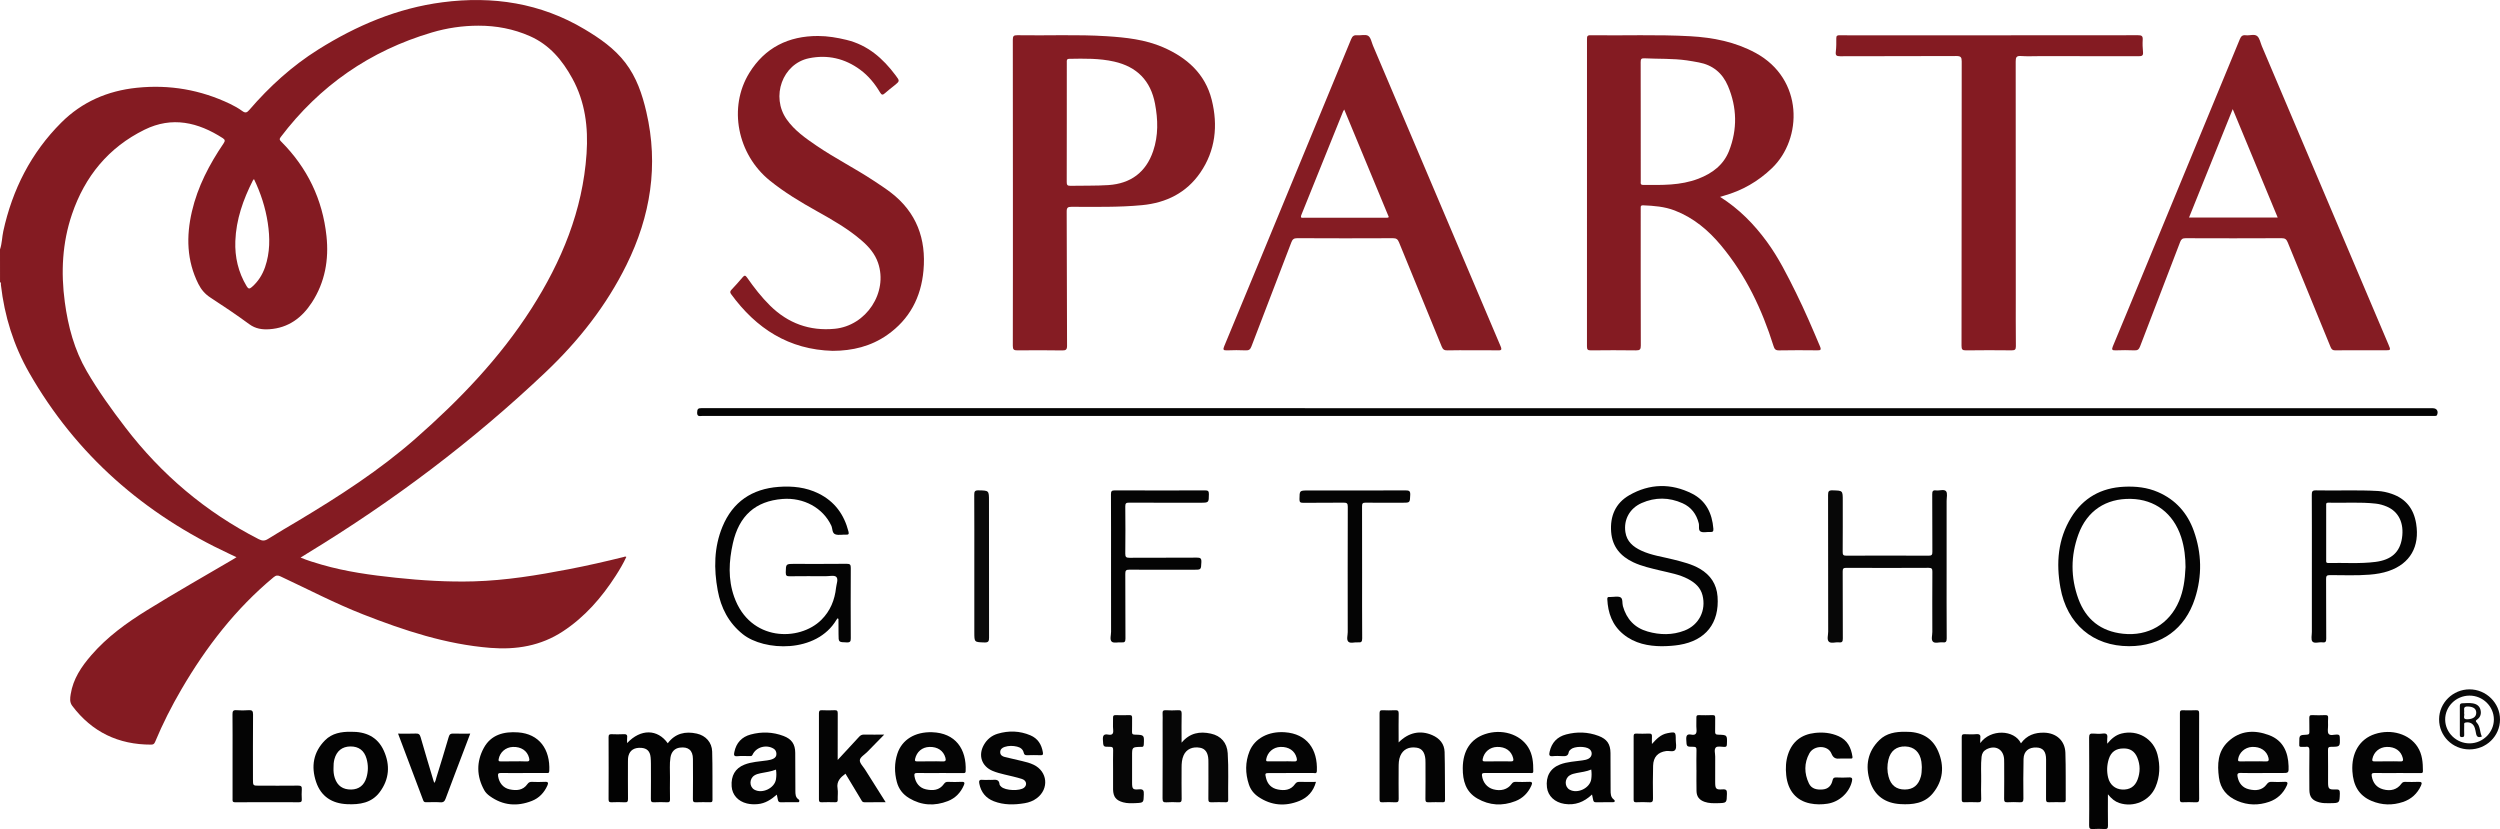
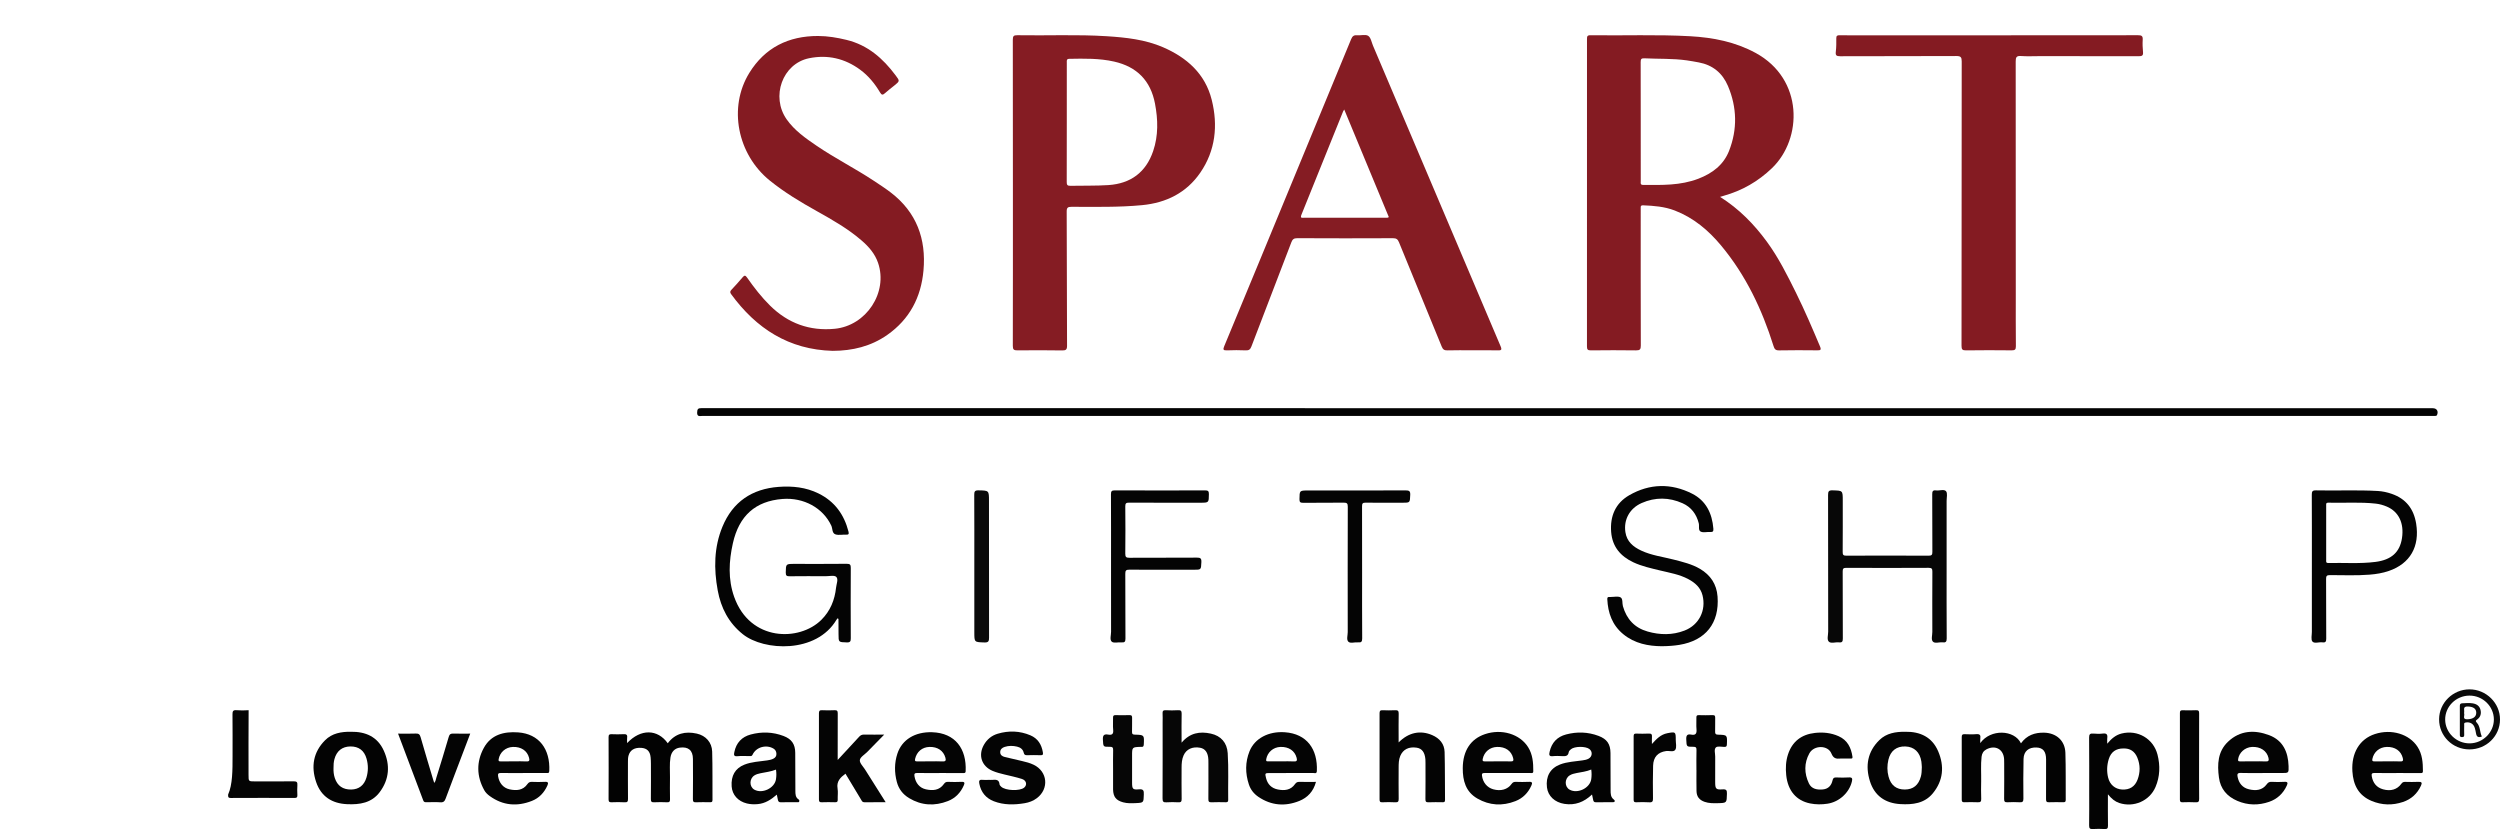
<svg xmlns="http://www.w3.org/2000/svg" version="1.1" id="Layer_1" x="0px" y="0px" width="267.318px" height="88.647px" viewBox="987.412 327.438 267.318 88.647" xml:space="preserve">
  <g>
    <g>
-       <path fill="#841B22" d="M987.412,354.104c0.22-0.631,0.211-1.302,0.353-1.948c0.976-4.455,2.965-8.381,6.202-11.612    c2.217-2.214,4.949-3.396,8.069-3.72c3.496-0.363,6.819,0.212,9.983,1.725c0.455,0.217,0.901,0.471,1.307,0.767    c0.335,0.245,0.503,0.156,0.745-0.125c2.151-2.498,4.569-4.698,7.367-6.455c4.092-2.568,8.466-4.428,13.29-5.055    c5.369-0.698,10.489,0.077,15.191,2.884c1.62,0.967,3.18,2.039,4.358,3.577c1.199,1.566,1.806,3.37,2.244,5.252    c1.332,5.714,0.453,11.145-2.114,16.353c-2.153,4.369-5.129,8.141-8.639,11.471c-7.774,7.375-16.296,13.787-25.447,19.361    c-0.239,0.146-0.476,0.297-0.77,0.48c0.772,0.318,1.508,0.541,2.245,0.754c2.599,0.753,5.268,1.119,7.949,1.401    c2.771,0.293,5.553,0.466,8.341,0.387c3.419-0.098,6.783-0.65,10.134-1.296c1.973-0.379,3.931-0.826,5.88-1.31    c0.082-0.02,0.162-0.086,0.284-0.008c-0.321,0.697-0.714,1.357-1.129,2.004c-1.505,2.341-3.298,4.406-5.646,5.951    c-2.373,1.563-4.995,1.991-7.772,1.77c-4.745-0.379-9.198-1.856-13.59-3.575c-3.024-1.185-5.9-2.691-8.837-4.065    c-0.296-0.14-0.485-0.129-0.744,0.087c-4.051,3.364-7.213,7.459-9.853,11.982c-1.059,1.814-2.009,3.684-2.816,5.624    c-0.089,0.215-0.195,0.293-0.422,0.293c-3.496,0.005-6.323-1.34-8.438-4.146c-0.296-0.393-0.234-0.82-0.167-1.242    c0.257-1.639,1.147-2.952,2.201-4.169c1.706-1.971,3.791-3.475,5.992-4.835c3.001-1.855,6.067-3.602,9.111-5.385    c0.125-0.072,0.246-0.151,0.426-0.265c-0.279-0.13-0.502-0.235-0.726-0.34c-9.144-4.259-16.423-10.596-21.449-19.392    c-1.654-2.895-2.637-6.047-3.016-9.373c-0.012-0.109,0.043-0.246-0.096-0.319C987.412,356.429,987.412,355.266,987.412,354.104z     M1038.559,330.185c-1.694,0.001-3.356,0.247-4.977,0.727c-6.614,1.958-11.998,5.695-16.163,11.193    c-0.164,0.217-0.098,0.315,0.059,0.471c2.796,2.801,4.426,6.177,4.844,10.105c0.269,2.522-0.156,4.937-1.563,7.102    c-1.068,1.644-2.522,2.725-4.547,2.859c-0.766,0.051-1.477-0.049-2.147-0.541c-1.355-0.996-2.754-1.934-4.164-2.852    c-0.575-0.375-0.978-0.853-1.276-1.448c-1.252-2.493-1.308-5.096-0.692-7.751c0.617-2.663,1.867-5.039,3.388-7.283    c0.174-0.257,0.167-0.394-0.09-0.559c-2.639-1.7-5.416-2.352-8.363-0.902c-3.858,1.898-6.383,4.996-7.759,9.038    c-1.042,3.062-1.195,6.213-0.767,9.399c0.35,2.6,1.016,5.103,2.351,7.396c1.224,2.103,2.64,4.069,4.118,5.998    c3.867,5.047,8.596,9.053,14.262,11.952c0.381,0.195,0.644,0.2,1.005-0.029c1.056-0.669,2.141-1.291,3.214-1.934    c4.399-2.635,8.696-5.404,12.566-8.805c4.689-4.119,8.983-8.579,12.36-13.858c3.245-5.074,5.502-10.509,5.913-16.599    c0.189-2.816-0.143-5.526-1.525-8.045c-1.071-1.951-2.44-3.592-4.531-4.516C1042.317,330.527,1040.474,330.179,1038.559,330.185z     M1014.568,346.583c-0.057,0.074-0.1,0.115-0.125,0.164c-1.029,2.038-1.783,4.16-1.868,6.467    c-0.063,1.719,0.315,3.335,1.208,4.826c0.187,0.313,0.314,0.303,0.563,0.087c0.669-0.584,1.125-1.304,1.411-2.136    c0.532-1.546,0.53-3.126,0.287-4.722C1015.797,349.639,1015.294,348.092,1014.568,346.583z" />
      <path fill="#841B22" d="M1171.334,348.492c2.041,1.283,3.634,2.923,4.999,4.783c1.254,1.71,2.197,3.606,3.135,5.5    c0.923,1.868,1.742,3.782,2.551,5.702c0.167,0.396,0.044,0.424-0.305,0.421c-1.355-0.014-2.712-0.023-4.066,0.006    c-0.381,0.008-0.493-0.133-0.598-0.467c-1.226-3.911-2.958-7.564-5.597-10.736c-1.358-1.634-2.949-2.979-4.969-3.756    c-1.09-0.419-2.227-0.505-3.374-0.552c-0.197-0.008-0.275,0.055-0.261,0.249c0.008,0.104,0.001,0.208,0.001,0.313    c0,4.812-0.005,9.624,0.01,14.436c0.002,0.412-0.106,0.518-0.515,0.512c-1.608-0.024-3.218-0.02-4.826-0.001    c-0.342,0.004-0.417-0.097-0.417-0.427c0.009-10.95,0.008-21.899,0.003-32.85c0-0.275,0.014-0.424,0.366-0.419    c3.56,0.053,7.121-0.092,10.679,0.107c2.445,0.137,4.813,0.602,6.991,1.788c5.137,2.796,5.018,9.172,1.746,12.315    c-1.485,1.428-3.199,2.408-5.172,2.96C1171.617,348.403,1171.52,348.435,1171.334,348.492z M1162.851,340.379    c0,0.611,0,1.221,0,1.833c0,1.534-0.001,3.069,0.002,4.603c0,0.178-0.075,0.396,0.255,0.397c1.994,0.011,3.979,0.076,5.903-0.663    c1.501-0.576,2.692-1.482,3.277-2.962c0.911-2.308,0.862-4.659-0.112-6.957c-0.588-1.386-1.632-2.243-3.127-2.52    c-0.425-0.078-0.849-0.156-1.276-0.217c-1.494-0.212-3.003-0.144-4.504-0.219c-0.351-0.017-0.427,0.068-0.425,0.402    C1162.857,336.178,1162.851,338.279,1162.851,340.379z" />
      <path fill="#851C23" d="M1095.719,348.008c0-5.438,0.004-10.875-0.009-16.313c-0.001-0.386,0.08-0.499,0.484-0.491    c3.187,0.056,6.376-0.096,9.561,0.107c2.054,0.132,4.111,0.353,6.018,1.179c2.541,1.101,4.507,2.831,5.205,5.622    c0.686,2.742,0.405,5.421-1.222,7.789c-1.475,2.146-3.628,3.225-6.222,3.473c-2.513,0.241-5.029,0.177-7.546,0.178    c-0.397,0-0.52,0.086-0.518,0.506c0.022,4.782,0.016,9.563,0.039,14.345c0.002,0.425-0.127,0.512-0.523,0.506    c-1.594-0.024-3.188-0.028-4.782-0.007c-0.395,0.005-0.495-0.097-0.494-0.493C1095.724,358.942,1095.719,353.475,1095.719,348.008    z M1101.481,340.514c0,2.129,0.005,4.259-0.007,6.388c-0.001,0.302,0.066,0.411,0.39,0.404c1.354-0.031,2.708,0.013,4.063-0.077    c2.389-0.159,4.018-1.367,4.789-3.636c0.566-1.667,0.52-3.368,0.197-5.072c-0.465-2.456-1.932-3.946-4.368-4.498    c-1.585-0.359-3.192-0.323-4.8-0.295c-0.311,0.005-0.263,0.208-0.263,0.398C1101.48,336.255,1101.481,338.385,1101.481,340.514z" />
      <path fill="#851C23" d="M1144.82,364.893c-0.88,0-1.759-0.019-2.637,0.009c-0.34,0.011-0.489-0.1-0.615-0.41    c-1.517-3.719-3.053-7.43-4.567-11.15c-0.134-0.33-0.294-0.435-0.648-0.433c-3.412,0.015-6.824,0.017-10.235-0.002    c-0.374-0.002-0.51,0.135-0.631,0.452c-1.416,3.71-2.85,7.414-4.264,11.125c-0.119,0.313-0.263,0.435-0.606,0.418    c-0.669-0.031-1.341-0.029-2.011-0.001c-0.405,0.017-0.438-0.092-0.291-0.444c1.295-3.103,2.575-6.211,3.86-9.317    c3.239-7.835,6.481-15.669,9.709-23.51c0.139-0.336,0.301-0.454,0.651-0.422c0.398,0.036,0.896-0.121,1.178,0.065    c0.282,0.186,0.357,0.691,0.515,1.06c4.543,10.708,9.083,21.418,13.636,32.123c0.175,0.412,0.065,0.455-0.317,0.445    C1146.638,364.878,1145.729,364.893,1144.82,364.893z M1131.146,339.148c-0.061,0.102-0.099,0.149-0.12,0.204    c-1.484,3.683-2.964,7.367-4.456,11.046c-0.171,0.423,0.115,0.319,0.313,0.319c2.89,0.002,5.779,0.002,8.669,0    c0.111,0,0.233,0.038,0.363-0.067C1134.336,346.841,1132.754,343.026,1131.146,339.148z" />
-       <path fill="#851C23" d="M1239.856,364.893c-0.908,0-1.817-0.014-2.727,0.008c-0.292,0.007-0.412-0.105-0.516-0.359    c-1.524-3.732-3.063-7.458-4.583-11.191c-0.131-0.32-0.278-0.445-0.644-0.443c-3.427,0.017-6.854,0.015-10.28,0.002    c-0.322-0.001-0.462,0.102-0.575,0.397c-1.423,3.724-2.863,7.44-4.283,11.165c-0.119,0.312-0.251,0.445-0.598,0.43    c-0.669-0.03-1.342-0.027-2.011-0.002c-0.384,0.014-0.457-0.069-0.302-0.438c1.024-2.441,2.03-4.891,3.042-7.337    c3.513-8.495,7.028-16.989,10.529-25.489c0.137-0.333,0.289-0.47,0.645-0.426c0.408,0.051,0.911-0.159,1.21,0.085    c0.275,0.226,0.346,0.706,0.502,1.075c4.516,10.64,9.029,21.281,13.545,31.921c0.255,0.604,0.257,0.603-0.407,0.603    C1241.555,364.893,1240.706,364.893,1239.856,364.893z M1226.151,339.103c-1.582,3.928-3.122,7.75-4.671,11.592    c3.189,0,6.31,0,9.478,0C1229.36,346.842,1227.778,343.026,1226.151,339.103z" />
      <path fill="#841B22" d="M1076.449,364.953c-4.68-0.125-8.173-2.377-10.866-6.072c-0.131-0.18-0.11-0.299,0.039-0.457    c0.408-0.434,0.81-0.875,1.192-1.331c0.196-0.233,0.298-0.236,0.48,0.025c0.743,1.063,1.537,2.088,2.463,3.001    c1.918,1.892,4.233,2.732,6.906,2.475c3.393-0.327,5.719-3.898,4.638-7.049c-0.335-0.978-0.987-1.724-1.75-2.384    c-1.461-1.266-3.131-2.216-4.809-3.153c-1.744-0.973-3.453-2.001-5.012-3.259c-3.477-2.806-4.47-7.826-2.198-11.512    c1.669-2.708,4.193-3.958,7.353-3.951c1.032,0.002,2.042,0.173,3.044,0.417c2.269,0.551,3.893,1.977,5.245,3.789    c0.456,0.611,0.466,0.604-0.133,1.09c-0.335,0.272-0.685,0.529-1.002,0.82c-0.234,0.214-0.353,0.212-0.525-0.079    c-0.559-0.942-1.244-1.783-2.135-2.437c-1.639-1.204-3.481-1.624-5.456-1.221c-2.844,0.581-4.111,4.104-2.389,6.545    c0.84,1.191,2.021,2.012,3.204,2.818c1.97,1.342,4.105,2.415,6.092,3.73c0.621,0.411,1.248,0.816,1.837,1.269    c2.75,2.109,3.794,4.962,3.49,8.336c-0.256,2.857-1.484,5.215-3.876,6.889C1080.535,364.474,1078.566,364.948,1076.449,364.953z" />
      <path fill="#841B22" d="M1200.146,331.214c5.29,0,10.579,0.003,15.869-0.009c0.365,0,0.536,0.056,0.511,0.468    c-0.028,0.444-0.009,0.895,0.032,1.338c0.034,0.366-0.103,0.439-0.445,0.438c-3.531-0.012-7.063-0.008-10.594-0.008    c-0.671,0-1.344,0.037-2.011-0.012c-0.491-0.036-0.564,0.147-0.563,0.589c0.013,8.314,0.009,16.628,0.009,24.942    c0,1.833-0.01,3.666,0.01,5.498c0.004,0.365-0.11,0.444-0.453,0.441c-1.624-0.017-3.248-0.022-4.872,0.003    c-0.399,0.006-0.488-0.102-0.487-0.493c0.012-10.132,0.006-20.264,0.02-30.396c0-0.453-0.096-0.585-0.57-0.583    c-4.142,0.021-8.284,0.005-12.427,0.022c-0.404,0.001-0.514-0.094-0.464-0.495c0.058-0.471,0.054-0.952,0.051-1.428    c-0.001-0.255,0.09-0.325,0.339-0.321c0.849,0.015,1.698,0.006,2.548,0.006C1191.147,331.214,1195.647,331.214,1200.146,331.214z" />
      <path fill="#030303" d="M1154.989,371.914c-30.829,0-61.659,0-92.488-0.001c-0.257,0-0.563,0.118-0.546-0.377    c0.013-0.375,0.107-0.457,0.473-0.457c61.704,0.009,123.408,0.009,185.112,0.009c0.426,0,0.625,0.311,0.463,0.711    c-0.043,0.107-0.122,0.113-0.211,0.114c-0.135,0.001-0.269,0-0.402,0C1216.59,371.914,1185.789,371.914,1154.989,371.914z" />
      <path fill="#040404" d="M1076.992,393.54c-0.059,0.069-0.104,0.109-0.133,0.158c-2.145,3.64-7.759,3.355-10.009,1.563    c-1.532-1.22-2.352-2.827-2.694-4.688c-0.424-2.303-0.406-4.606,0.503-6.809c1.101-2.667,3.163-4.055,6.016-4.266    c1.472-0.109,2.917,0.041,4.266,0.707c1.715,0.847,2.729,2.244,3.198,4.073c0.065,0.256,0.011,0.347-0.264,0.331    c-0.372-0.021-0.769,0.076-1.111-0.026c-0.401-0.12-0.313-0.618-0.462-0.938c-0.886-1.894-2.948-3.035-5.228-2.853    c-2.874,0.23-4.638,1.779-5.299,4.745c-0.426,1.91-0.529,3.837,0.142,5.727c1.698,4.788,6.974,4.779,9.315,2.46    c0.964-0.955,1.439-2.134,1.58-3.459c0.042-0.392,0.271-0.906,0.015-1.146c-0.21-0.196-0.733-0.066-1.118-0.068    c-1.281-0.003-2.562-0.011-3.843,0.006c-0.311,0.004-0.443-0.042-0.435-0.402c0.021-0.921,0-0.921,0.935-0.921    c1.862,0,3.724,0.011,5.585-0.01c0.365-0.004,0.435,0.109,0.433,0.447c-0.014,2.502-0.013,5.005,0,7.507    c0.001,0.328-0.05,0.465-0.426,0.452c-0.884-0.028-0.884-0.006-0.884-0.877c0-0.536-0.002-1.072-0.007-1.608    C1077.066,393.621,1077.035,393.598,1076.992,393.54z" />
-       <path fill="#040404" d="M1215.069,396.533c-3.852,0-6.648-2.362-7.344-6.264c-0.467-2.621-0.275-5.177,1.152-7.504    c1.284-2.093,3.207-3.167,5.658-3.282c1.247-0.059,2.47,0.069,3.628,0.573c1.882,0.817,3.14,2.233,3.823,4.142    c0.854,2.387,0.905,4.814,0.126,7.23C1221.058,394.703,1218.504,396.533,1215.069,396.533z M1221.104,388.078    c-0.003-0.948-0.103-2.101-0.469-3.217c-0.831-2.535-2.785-4.02-5.365-4.079c-2.678-0.063-4.707,1.275-5.628,3.82    c-0.822,2.274-0.826,4.594,0.003,6.866c0.806,2.206,2.397,3.476,4.771,3.734c2.686,0.293,4.961-1.023,6.005-3.514    C1220.875,390.603,1221.044,389.461,1221.104,388.078z" />
      <path fill="#040404" d="M1165.089,396.537c-1.395-0.013-2.873-0.271-4.113-1.294c-1.174-0.967-1.632-2.268-1.701-3.742    c-0.009-0.179,0.061-0.246,0.23-0.23c0.045,0.004,0.09,0,0.135,0c0.357,0.003,0.779-0.11,1.054,0.042    c0.264,0.147,0.159,0.62,0.251,0.944c0.396,1.384,1.253,2.314,2.645,2.709c1.322,0.376,2.651,0.396,3.947-0.105    c1.548-0.599,2.328-2.165,1.918-3.775c-0.211-0.832-0.798-1.339-1.514-1.723c-0.943-0.507-1.994-0.677-3.019-0.927    c-0.967-0.236-1.944-0.444-2.853-0.87c-1.381-0.647-2.257-1.669-2.381-3.243c-0.133-1.697,0.464-3.086,1.939-3.935    c2.176-1.25,4.468-1.299,6.707-0.17c1.494,0.753,2.155,2.11,2.283,3.75c0.021,0.271-0.048,0.376-0.335,0.354    c-0.341-0.026-0.734,0.095-1.013-0.039c-0.295-0.142-0.137-0.584-0.213-0.889c-0.248-0.986-0.807-1.731-1.732-2.146    c-1.444-0.646-2.924-0.663-4.373-0.024c-1.292,0.569-1.938,1.787-1.741,3.107c0.151,1.014,0.827,1.572,1.687,1.976    c1.104,0.519,2.311,0.665,3.475,0.965c0.965,0.249,1.938,0.477,2.81,0.988c1.13,0.665,1.784,1.642,1.882,2.961    c0.212,2.841-1.267,4.706-4.085,5.17C1166.403,396.485,1165.825,396.529,1165.089,396.537z" />
      <path fill="#070707" d="M1195.558,388.013c0,2.562-0.008,5.123,0.01,7.686c0.003,0.363-0.106,0.465-0.444,0.425    c-0.351-0.043-0.811,0.149-1.029-0.076c-0.217-0.224-0.063-0.68-0.064-1.032c-0.006-2.146-0.01-4.29,0.004-6.435    c0.002-0.317-0.052-0.429-0.404-0.427c-2.935,0.016-5.868,0.015-8.803,0.001c-0.323-0.001-0.384,0.098-0.382,0.399    c0.012,2.383,0,4.766,0.014,7.149c0.002,0.324-0.063,0.463-0.412,0.422c-0.366-0.045-0.844,0.148-1.078-0.071    c-0.24-0.225-0.074-0.705-0.075-1.073c-0.005-4.87,0.001-9.741-0.012-14.611c-0.001-0.377,0.064-0.514,0.481-0.501    c1.088,0.032,1.089,0.009,1.089,1.09c0,1.832,0.007,3.664-0.008,5.496c-0.002,0.302,0.06,0.402,0.384,0.4    c2.935-0.014,5.869-0.015,8.803,0.002c0.357,0.002,0.405-0.119,0.403-0.432c-0.014-2.041,0-4.081-0.015-6.122    c-0.002-0.318,0.054-0.476,0.41-0.427c0.363,0.049,0.853-0.159,1.066,0.085c0.18,0.207,0.062,0.681,0.062,1.036    C1195.56,383.336,1195.558,385.674,1195.558,388.013z" />
      <path fill="#040404" d="M1234.613,388.035c0-2.563,0.008-5.124-0.008-7.687c-0.002-0.354,0.06-0.485,0.45-0.477    c2.203,0.051,4.408-0.06,6.61,0.067c0.508,0.029,1.002,0.138,1.482,0.304c1.526,0.528,2.363,1.603,2.619,3.195    c0.393,2.441-0.64,4.266-2.925,5.052c-0.665,0.229-1.355,0.34-2.055,0.396c-1.413,0.114-2.829,0.048-4.243,0.048    c-0.347,0-0.411,0.103-0.408,0.426c0.015,2.114,0,4.23,0.015,6.346c0.002,0.323-0.062,0.466-0.41,0.418    c-0.363-0.05-0.852,0.158-1.064-0.084c-0.181-0.205-0.062-0.679-0.063-1.034C1234.612,392.682,1234.613,390.358,1234.613,388.035z     M1236.144,384.414c0,0.968,0,1.937,0,2.905c0,0.159-0.042,0.325,0.228,0.319c1.682-0.038,3.369,0.097,5.045-0.117    c1.712-0.22,2.606-1.046,2.833-2.545c0.242-1.603-0.354-2.835-1.63-3.373c-0.372-0.157-0.76-0.268-1.159-0.313    c-1.693-0.192-3.394-0.056-5.09-0.102c-0.271-0.007-0.227,0.162-0.227,0.32C1236.144,382.477,1236.144,383.445,1236.144,384.414z" />
      <path fill="#030303" d="M1199.157,406.895c1.095-1.539,3.648-1.439,4.35,0.025c0.619-0.861,1.477-1.167,2.488-1.139    c1.298,0.036,2.219,0.852,2.263,2.15c0.056,1.68,0.022,3.363,0.036,5.044c0.001,0.209-0.09,0.246-0.27,0.243    c-0.506-0.008-1.013-0.017-1.518,0.003c-0.265,0.011-0.319-0.086-0.317-0.331c0.011-1.415,0.006-2.829,0.004-4.244    c-0.001-0.854-0.321-1.251-1.025-1.28c-0.833-0.035-1.363,0.396-1.385,1.221c-0.035,1.414-0.027,2.829-0.015,4.243    c0.003,0.315-0.085,0.411-0.396,0.393c-0.43-0.026-0.864-0.023-1.295-0.001c-0.289,0.017-0.375-0.068-0.371-0.366    c0.018-1.25,0.008-2.501,0.007-3.752c0-0.164,0.003-0.328-0.008-0.491c-0.066-1.066-0.943-1.548-1.896-1.046    c-0.317,0.167-0.475,0.437-0.514,0.786c-0.098,0.876-0.028,1.755-0.044,2.632c-0.011,0.626-0.021,1.252,0.006,1.876    c0.013,0.309-0.098,0.374-0.379,0.361c-0.475-0.021-0.952-0.016-1.429-0.002c-0.218,0.006-0.275-0.072-0.275-0.282    c0.007-2.234,0.008-4.468-0.001-6.701c-0.001-0.247,0.089-0.3,0.311-0.293c0.416,0.015,0.836,0.031,1.25-0.004    c0.364-0.03,0.476,0.104,0.427,0.442C1199.143,406.512,1199.157,406.645,1199.157,406.895z" />
      <path fill="#020202" d="M1054.468,406.895c1.452-1.546,3.256-1.512,4.346,0.019c0.796-1.062,1.876-1.307,3.104-1.034    c0.961,0.214,1.616,0.938,1.645,1.923c0.051,1.726,0.021,3.455,0.034,5.183c0.001,0.219-0.104,0.235-0.273,0.233    c-0.492-0.006-0.984-0.019-1.475,0.004c-0.274,0.014-0.35-0.063-0.347-0.343c0.015-1.43,0.014-2.86,0.004-4.29    c-0.006-0.923-0.492-1.331-1.403-1.21c-0.542,0.073-0.901,0.44-0.999,1.045c-0.114,0.711-0.042,1.428-0.052,2.143    c-0.011,0.773-0.011,1.549,0.003,2.323c0.004,0.239-0.042,0.346-0.312,0.332c-0.461-0.022-0.924-0.022-1.385,0    c-0.277,0.014-0.353-0.071-0.35-0.349c0.015-1.251,0.008-2.502,0.005-3.754c0-0.237-0.01-0.477-0.033-0.713    c-0.061-0.635-0.382-0.956-0.987-1.002c-0.743-0.055-1.222,0.244-1.379,0.847c-0.058,0.221-0.057,0.441-0.057,0.665    c-0.001,1.311-0.008,2.621,0.005,3.933c0.003,0.276-0.047,0.395-0.357,0.375c-0.46-0.029-0.924-0.02-1.385-0.003    c-0.238,0.008-0.335-0.042-0.334-0.312c0.011-2.22,0.011-4.439,0-6.659c-0.001-0.277,0.106-0.314,0.338-0.306    c0.417,0.016,0.835,0.023,1.251-0.002c0.303-0.02,0.444,0.056,0.395,0.383C1054.449,406.482,1054.468,406.645,1054.468,406.895z" />
      <path fill="#040404" d="M1106.212,387.979c0-2.562,0.006-5.123-0.008-7.685c-0.001-0.332,0.077-0.423,0.417-0.422    c3.217,0.014,6.434,0.013,9.65,0.002c0.307-0.001,0.407,0.073,0.404,0.394c-0.01,0.924,0.004,0.924-0.93,0.924    c-2.532,0-5.063,0.007-7.595-0.008c-0.334-0.003-0.417,0.079-0.414,0.413c0.019,1.683,0.02,3.366,0,5.049    c-0.004,0.36,0.107,0.435,0.446,0.433c2.398-0.014,4.795,0.001,7.193-0.016c0.374-0.003,0.517,0.059,0.497,0.476    c-0.039,0.819-0.01,0.82-0.815,0.82c-2.293,0-4.587,0.009-6.88-0.008c-0.351-0.003-0.443,0.087-0.44,0.439    c0.016,2.308,0,4.616,0.017,6.925c0.002,0.345-0.096,0.441-0.424,0.41c-0.353-0.034-0.823,0.109-1.034-0.069    c-0.249-0.212-0.078-0.697-0.08-1.063C1106.208,392.656,1106.212,390.317,1106.212,387.979z" />
      <path fill="#030303" d="M1212.805,412.37c0,1.205-0.01,2.273,0.007,3.342c0.005,0.29-0.071,0.39-0.368,0.372    c-0.416-0.025-0.835-0.025-1.251,0c-0.306,0.019-0.402-0.072-0.397-0.389c0.019-1.147,0.008-2.294,0.008-3.441    c0-1.981,0.009-3.962-0.009-5.943c-0.004-0.357,0.1-0.465,0.446-0.435c0.34,0.03,0.688,0.041,1.025-0.002    c0.422-0.053,0.52,0.125,0.469,0.495c-0.021,0.154-0.003,0.313-0.003,0.592c0.466-0.567,0.928-0.939,1.54-1.092    c1.715-0.427,3.397,0.545,3.836,2.261c0.298,1.167,0.264,2.34-0.213,3.459c-0.636,1.491-2.333,2.222-3.875,1.71    C1213.553,413.143,1213.193,412.845,1212.805,412.37z M1214.458,407.468c-0.799,0-1.323,0.374-1.562,1.138    c-0.202,0.653-0.228,1.319-0.067,1.983c0.182,0.751,0.747,1.225,1.481,1.27c0.809,0.049,1.382-0.303,1.667-1.063    c0.292-0.782,0.295-1.569-0.028-2.35C1215.674,407.78,1215.184,407.446,1214.458,407.468z" />
      <path fill="#060606" d="M1113.756,406.849c0.887-1.056,1.955-1.226,3.128-0.968c1.088,0.238,1.729,0.978,1.803,2.087    c0.11,1.666,0.024,3.336,0.053,5.004c0.003,0.204-0.081,0.25-0.263,0.248c-0.507-0.008-1.014-0.021-1.52,0.004    c-0.292,0.014-0.341-0.099-0.338-0.36c0.013-1.267,0.006-2.532,0.005-3.799c0-0.134,0.001-0.269-0.005-0.402    c-0.034-0.743-0.332-1.171-0.885-1.272c-0.81-0.147-1.462,0.15-1.76,0.807c-0.189,0.417-0.217,0.863-0.218,1.312    c-0.002,1.117-0.012,2.234,0.007,3.352c0.005,0.298-0.082,0.381-0.371,0.363c-0.416-0.023-0.835-0.028-1.25,0.002    c-0.333,0.023-0.424-0.075-0.422-0.415c0.015-2.727,0.008-5.452,0.008-8.179c0-0.298,0.015-0.597-0.004-0.894    c-0.016-0.263,0.053-0.376,0.343-0.359c0.431,0.025,0.865,0.026,1.295,0c0.307-0.019,0.409,0.065,0.401,0.388    c-0.023,0.894-0.008,1.787-0.008,2.681C1113.756,406.546,1113.756,406.645,1113.756,406.849z" />
      <path fill="#040404" d="M1136.964,406.824c1.063-1.073,2.318-1.332,3.591-0.782c0.786,0.34,1.301,0.934,1.325,1.804    c0.046,1.712,0.027,3.426,0.045,5.14c0.002,0.218-0.102,0.236-0.272,0.233c-0.491-0.006-0.983-0.018-1.475,0.005    c-0.271,0.012-0.353-0.061-0.349-0.343c0.017-1.281,0.008-2.563,0.007-3.844c0-0.135,0.003-0.27-0.009-0.402    c-0.063-0.753-0.366-1.159-0.924-1.248c-0.845-0.134-1.466,0.18-1.762,0.876c-0.174,0.411-0.174,0.843-0.176,1.273    c-0.006,1.103-0.011,2.206,0.004,3.308c0.003,0.281-0.054,0.4-0.365,0.381c-0.46-0.028-0.924-0.021-1.385-0.002    c-0.243,0.01-0.295-0.077-0.295-0.306c0.007-3.069,0.008-6.139,0-9.208c-0.001-0.252,0.069-0.339,0.325-0.328    c0.446,0.019,0.895,0.022,1.34-0.001c0.292-0.016,0.388,0.07,0.381,0.37c-0.02,0.849-0.007,1.698-0.007,2.548    C1136.964,406.442,1136.964,406.585,1136.964,406.824z" />
      <path fill="#040404" d="M1076.984,408.698c0.819-0.884,1.563-1.677,2.292-2.48c0.154-0.171,0.312-0.239,0.54-0.235    c0.693,0.014,1.386,0.005,2.142,0.005c-0.642,0.655-1.229,1.255-1.816,1.854c-0.281,0.286-0.75,0.55-0.789,0.865    c-0.039,0.314,0.35,0.686,0.562,1.023c0.717,1.143,1.439,2.282,2.199,3.486c-0.808,0-1.545-0.007-2.283,0.004    c-0.218,0.004-0.268-0.151-0.35-0.287c-0.552-0.915-1.102-1.831-1.666-2.768c-0.546,0.409-0.97,0.821-0.844,1.575    c0.066,0.391,0,0.803,0.016,1.204c0.009,0.221-0.072,0.281-0.282,0.275c-0.476-0.012-0.954-0.016-1.429,0.002    c-0.243,0.009-0.297-0.083-0.297-0.309c0.006-3.068,0.006-6.136,0-9.203c0-0.248,0.066-0.342,0.326-0.33    c0.446,0.02,0.894,0.022,1.34-0.001c0.286-0.016,0.347,0.091,0.345,0.356c-0.012,1.475-0.006,2.949-0.006,4.424    C1076.984,408.303,1076.984,408.447,1076.984,408.698z" />
      <path fill="#040404" d="M1133.058,388.681c0,2.338-0.009,4.676,0.009,7.014c0.003,0.361-0.103,0.468-0.444,0.429    c-0.352-0.04-0.811,0.144-1.033-0.069c-0.227-0.216-0.069-0.676-0.069-1.027c-0.006-4.468-0.008-8.935,0.005-13.402    c0-0.346-0.08-0.447-0.437-0.441c-1.444,0.021-2.889,0-4.333,0.017c-0.31,0.003-0.401-0.075-0.396-0.392    c0.013-0.927-0.002-0.927,0.935-0.927c3.47,0,6.939,0.006,10.409-0.009c0.375-0.001,0.518,0.062,0.5,0.478    c-0.037,0.841-0.01,0.842-0.833,0.842c-1.311,0-2.621,0.012-3.931-0.008c-0.317-0.005-0.391,0.084-0.389,0.394    C1133.063,383.945,1133.058,386.313,1133.058,388.681z" />
      <path fill="#040404" d="M1087.91,410.096c-0.804,0.001-1.608,0.012-2.412-0.005c-0.294-0.006-0.347,0.091-0.301,0.364    c0.118,0.708,0.544,1.236,1.219,1.384c0.733,0.16,1.435,0.121,1.921-0.566c0.116-0.164,0.227-0.239,0.431-0.233    c0.491,0.016,0.984,0.025,1.474-0.002c0.35-0.019,0.324,0.152,0.231,0.368c-0.339,0.787-0.907,1.377-1.698,1.686    c-1.421,0.556-2.82,0.489-4.153-0.312c-0.67-0.403-1.115-0.978-1.313-1.731c-0.267-1.016-0.269-2.037,0.062-3.036    c0.493-1.488,1.883-2.336,3.705-2.28c2.491,0.077,3.702,1.785,3.592,4.159c-0.011,0.243-0.159,0.205-0.3,0.205    C1089.548,410.097,1088.729,410.096,1087.91,410.096z M1086.851,408.848c0.445,0,0.891-0.021,1.334,0.007    c0.352,0.021,0.399-0.109,0.313-0.411c-0.21-0.736-0.832-1.161-1.699-1.139c-0.788,0.021-1.37,0.521-1.54,1.289    c-0.048,0.221,0.026,0.258,0.213,0.256C1085.932,408.845,1086.392,408.848,1086.851,408.848z" />
      <path fill="#040404" d="M1128.125,411.044c-0.27,1.02-0.899,1.683-1.787,2.039c-1.517,0.608-2.999,0.493-4.376-0.445    c-0.482-0.328-0.829-0.771-1.012-1.325c-0.392-1.185-0.397-2.377,0.067-3.538c0.556-1.39,2.043-2.162,3.777-2.04    c2.366,0.166,3.526,1.815,3.426,4.145c-0.014,0.319-0.229,0.213-0.378,0.213c-1.549,0.007-3.097,0.004-4.646,0.005    c-0.522,0-0.536,0.013-0.413,0.522c0.161,0.674,0.587,1.099,1.261,1.234c0.707,0.143,1.379,0.081,1.838-0.572    c0.128-0.182,0.256-0.247,0.472-0.241C1126.918,411.054,1127.483,411.044,1128.125,411.044z M1124.428,408.848    c0.444,0,0.891-0.022,1.333,0.007c0.345,0.022,0.364-0.125,0.295-0.392c-0.195-0.75-0.846-1.189-1.729-1.158    c-0.775,0.027-1.386,0.566-1.522,1.313c-0.047,0.253,0.092,0.23,0.245,0.23C1123.508,408.848,1123.968,408.848,1124.428,408.848z" />
      <path fill="#040404" d="M1043.394,410.096c-0.804,0-1.608,0.011-2.412-0.005c-0.29-0.006-0.351,0.084-0.307,0.361    c0.112,0.701,0.543,1.238,1.216,1.386c0.733,0.161,1.438,0.126,1.921-0.564c0.13-0.185,0.264-0.24,0.476-0.233    c0.461,0.014,0.924,0.028,1.384-0.003c0.382-0.026,0.389,0.133,0.266,0.404c-0.338,0.752-0.881,1.329-1.639,1.629    c-1.587,0.629-3.115,0.508-4.525-0.517c-0.23-0.167-0.438-0.366-0.577-0.614c-0.837-1.495-0.854-3.048-0.057-4.52    c0.77-1.421,2.146-1.78,3.674-1.67c2.234,0.161,3.443,1.78,3.331,4.136c-0.011,0.24-0.149,0.21-0.295,0.21    C1045.032,410.097,1044.213,410.096,1043.394,410.096z M1042.358,408.848c0.445,0,0.891-0.023,1.334,0.008    c0.357,0.024,0.354-0.142,0.288-0.397c-0.194-0.748-0.85-1.187-1.732-1.153c-0.776,0.029-1.389,0.573-1.519,1.318    c-0.036,0.205,0.049,0.227,0.206,0.226C1041.41,408.846,1041.884,408.848,1042.358,408.848z" />
      <path fill="#040404" d="M1243.742,410.096c-0.803,0.001-1.607,0.009-2.41-0.004c-0.271-0.004-0.368,0.057-0.314,0.354    c0.129,0.715,0.511,1.196,1.213,1.393c0.816,0.228,1.508,0.02,1.95-0.594c0.112-0.155,0.222-0.206,0.4-0.203    c0.477,0.009,0.953,0.022,1.429-0.003c0.361-0.02,0.408,0.107,0.272,0.405c-0.393,0.859-1.041,1.45-1.926,1.746    c-1.124,0.377-2.253,0.351-3.356-0.112c-1.401-0.589-1.964-1.704-2.054-3.166c-0.119-1.945,0.759-3.445,2.404-3.984    c1.774-0.581,3.687-0.002,4.57,1.379c0.506,0.79,0.567,1.673,0.569,2.574c0.001,0.278-0.188,0.214-0.337,0.215    C1245.35,410.099,1244.547,410.096,1243.742,410.096z M1242.683,408.848c0.459,0,0.92-0.019,1.379,0.006    c0.32,0.018,0.335-0.118,0.271-0.369c-0.194-0.763-0.827-1.204-1.712-1.18c-0.782,0.021-1.389,0.539-1.54,1.292    c-0.043,0.215,0.034,0.256,0.223,0.253C1241.763,408.843,1242.223,408.848,1242.683,408.848z" />
      <path fill="#040404" d="M1148.593,410.096c-0.804,0.001-1.607,0.003-2.411-0.001c-0.199-0.001-0.34,0-0.305,0.283    c0.088,0.709,0.532,1.269,1.202,1.456c0.807,0.226,1.535,0.027,1.961-0.57c0.12-0.17,0.238-0.228,0.435-0.224    c0.476,0.012,0.953,0.024,1.428-0.003c0.354-0.021,0.379,0.116,0.26,0.385c-0.346,0.786-0.916,1.368-1.707,1.676    c-1.391,0.543-2.765,0.479-4.076-0.278c-1.255-0.724-1.565-1.918-1.559-3.243c0.01-1.873,0.844-3.126,2.381-3.642    c1.783-0.598,3.721-0.011,4.604,1.39c0.499,0.793,0.56,1.677,0.556,2.578c-0.001,0.249-0.177,0.191-0.313,0.192    C1150.229,410.098,1149.411,410.096,1148.593,410.096z M1147.552,408.848c0.459,0,0.92-0.018,1.379,0.006    c0.316,0.017,0.339-0.112,0.274-0.367c-0.193-0.763-0.826-1.205-1.71-1.182c-0.784,0.021-1.387,0.534-1.542,1.29    c-0.043,0.212,0.027,0.259,0.22,0.256C1146.632,408.843,1147.092,408.848,1147.552,408.848z" />
      <path fill="#040404" d="M1229.378,410.096c-0.789,0-1.579,0.021-2.367-0.009c-0.357-0.013-0.396,0.134-0.339,0.417    c0.139,0.692,0.529,1.171,1.22,1.333c0.714,0.167,1.408,0.128,1.893-0.534c0.139-0.19,0.269-0.274,0.505-0.265    c0.461,0.021,0.925,0.03,1.384-0.001c0.394-0.027,0.376,0.144,0.256,0.406c-0.384,0.843-1.02,1.433-1.885,1.732    c-1.137,0.394-2.284,0.376-3.399-0.101c-1.106-0.473-1.808-1.283-1.97-2.503c-0.185-1.401-0.133-2.772,0.97-3.82    c1.289-1.225,2.846-1.296,4.414-0.698c1.469,0.559,2.018,1.798,2.063,3.299c0.021,0.743,0.016,0.743-0.733,0.743    C1230.718,410.096,1230.048,410.096,1229.378,410.096z M1228.322,408.848c0.446,0,0.895-0.019,1.339,0.007    c0.315,0.018,0.384-0.085,0.314-0.379c-0.178-0.756-0.865-1.219-1.772-1.17c-0.753,0.04-1.379,0.612-1.477,1.318    c-0.027,0.205,0.052,0.227,0.211,0.225C1227.398,408.846,1227.86,408.848,1228.322,408.848z" />
      <path fill="#030303" d="M1157.643,412.391c-0.872,0.828-1.824,1.178-2.951,1.004c-1.029-0.159-1.755-0.832-1.868-1.758    c-0.145-1.18,0.354-2.055,1.403-2.456c0.775-0.298,1.602-0.318,2.408-0.44c0.222-0.032,0.441-0.071,0.64-0.181    c0.41-0.225,0.448-0.759,0.077-1.036c-0.41-0.308-1.572-0.298-1.961,0.026c-0.1,0.083-0.222,0.197-0.238,0.312    c-0.067,0.452-0.372,0.441-0.711,0.426c-0.326-0.016-0.658-0.033-0.981,0.004c-0.414,0.048-0.425-0.146-0.355-0.459    c0.215-0.982,0.807-1.612,1.771-1.865c1.167-0.306,2.329-0.271,3.465,0.157c0.895,0.336,1.27,0.873,1.275,1.829    c0.009,1.324,0.006,2.65,0.013,3.976c0.002,0.37-0.007,0.74,0.35,1.006c0.146,0.108,0.138,0.277-0.11,0.279    c-0.61,0.005-1.221-0.004-1.831,0.005c-0.176,0.003-0.237-0.091-0.27-0.23C1157.727,412.817,1157.694,412.644,1157.643,412.391z     M1157.561,409.723c-0.513,0.214-1.043,0.274-1.564,0.374c-0.261,0.05-0.524,0.109-0.754,0.258    c-0.557,0.359-0.549,1.221,0.013,1.525c0.847,0.461,2.152-0.168,2.301-1.114C1157.608,410.428,1157.607,410.088,1157.561,409.723z    " />
      <path fill="#030303" d="M1070.476,412.405c-0.621,0.539-1.25,0.945-2.043,1.015c-0.39,0.034-0.776,0.022-1.154-0.069    c-0.959-0.232-1.574-0.928-1.634-1.825c-0.077-1.143,0.377-1.929,1.35-2.321c0.785-0.316,1.627-0.338,2.449-0.46    c0.222-0.032,0.438-0.076,0.643-0.173c0.223-0.105,0.355-0.277,0.346-0.524c-0.008-0.23-0.089-0.43-0.306-0.561    c-0.778-0.473-1.874-0.168-2.245,0.65c-0.083,0.183-0.199,0.145-0.32,0.146c-0.432,0.006-0.868-0.032-1.294,0.013    c-0.416,0.044-0.39-0.166-0.335-0.439c0.2-0.984,0.789-1.624,1.751-1.882c1.18-0.315,2.358-0.278,3.508,0.158    c0.868,0.33,1.246,0.872,1.253,1.801c0.011,1.354,0.006,2.71,0.015,4.064c0.002,0.342-0.001,0.695,0.337,0.918    c0.088,0.058,0.104,0.146,0.069,0.234c-0.034,0.087-0.123,0.066-0.191,0.066c-0.596,0.002-1.192-0.007-1.787,0.006    c-0.198,0.004-0.263-0.099-0.298-0.254C1070.549,412.798,1070.52,412.626,1070.476,412.405z M1070.388,409.729    c-0.541,0.218-1.102,0.273-1.649,0.389c-0.232,0.049-0.463,0.105-0.666,0.237c-0.556,0.36-0.55,1.219,0.009,1.524    c0.845,0.461,2.15-0.163,2.302-1.106C1070.438,410.437,1070.44,410.097,1070.388,409.729z" />
      <path fill="#030303" d="M1024.94,405.684c1.564-0.021,2.833,0.523,3.511,2.022c0.696,1.541,0.59,3.051-0.433,4.426    c-0.869,1.169-2.146,1.354-3.484,1.295c-1.616-0.072-2.796-0.817-3.322-2.379c-0.556-1.65-0.303-3.188,0.956-4.454    C1022.917,405.84,1023.904,405.67,1024.94,405.684z M1023.074,409.565c-0.013,0.344,0.019,0.712,0.139,1.07    c0.278,0.831,0.865,1.239,1.755,1.225c0.819-0.016,1.377-0.448,1.625-1.271c0.203-0.672,0.205-1.351,0.015-2.023    c-0.248-0.881-0.837-1.32-1.73-1.313c-0.876,0.009-1.471,0.483-1.705,1.353C1023.092,408.911,1023.066,409.22,1023.074,409.565z" />
      <path fill="#040404" d="M1191.149,405.684c1.567-0.024,2.854,0.552,3.512,2.099c0.675,1.587,0.537,3.128-0.579,4.485    c-0.896,1.087-2.155,1.225-3.458,1.151c-1.628-0.092-2.777-0.891-3.266-2.45c-0.512-1.635-0.258-3.164,1.015-4.402    C1189.124,405.836,1190.094,405.673,1191.149,405.684z M1192.908,409.467c-0.012-0.147-0.015-0.372-0.048-0.592    c-0.154-1.01-0.768-1.588-1.708-1.621c-0.947-0.034-1.597,0.464-1.821,1.43c-0.14,0.601-0.143,1.211,0.022,1.812    c0.25,0.914,0.834,1.367,1.736,1.363c0.898-0.003,1.464-0.465,1.716-1.388C1192.89,410.166,1192.897,409.855,1192.908,409.467z" />
      <path fill="#040404" d="M1093.133,410.828c0.134,0,0.269,0.01,0.401-0.002c0.375-0.033,0.715-0.033,0.756,0.477    c0.007,0.089,0.1,0.182,0.173,0.252c0.443,0.431,1.995,0.491,2.46,0.102c0.35-0.294,0.245-0.775-0.244-0.929    c-0.608-0.19-1.234-0.326-1.855-0.474c-0.435-0.104-0.867-0.213-1.278-0.387c-1.164-0.492-1.559-1.656-0.94-2.766    c0.334-0.6,0.84-1.016,1.489-1.208c1.177-0.348,2.353-0.313,3.492,0.169c0.796,0.338,1.197,0.98,1.336,1.818    c0.038,0.23,0.012,0.32-0.247,0.311c-0.476-0.019-0.953-0.015-1.429-0.001c-0.207,0.006-0.321-0.04-0.371-0.264    c-0.083-0.373-0.358-0.569-0.716-0.654c-0.442-0.105-0.886-0.11-1.32,0.03c-0.271,0.087-0.484,0.26-0.479,0.571    c0.005,0.299,0.219,0.441,0.484,0.506c0.621,0.149,1.242,0.298,1.865,0.438c0.421,0.095,0.837,0.207,1.228,0.395    c1.493,0.718,1.67,2.564,0.345,3.569c-0.389,0.294-0.832,0.461-1.306,0.54c-1.115,0.186-2.226,0.208-3.299-0.208    c-0.853-0.332-1.371-0.966-1.549-1.871c-0.055-0.28-0.029-0.464,0.334-0.419C1092.683,410.85,1092.909,410.828,1093.133,410.828z" />
-       <path fill="#040404" d="M1012.279,408.296c0-1.489,0.009-2.979-0.007-4.468c-0.004-0.333,0.056-0.483,0.431-0.451    c0.429,0.036,0.865,0.032,1.294,0c0.366-0.027,0.476,0.079,0.473,0.459c-0.019,2.308-0.009,4.616-0.009,6.925    c0,0.688,0,0.688,0.669,0.688c1.385,0,2.77,0.009,4.155-0.007c0.31-0.003,0.423,0.077,0.399,0.396    c-0.027,0.354-0.019,0.715-0.002,1.071c0.01,0.226-0.049,0.312-0.293,0.311c-2.279-0.008-4.557-0.011-6.835,0.002    c-0.315,0.001-0.276-0.174-0.275-0.37C1012.279,411.334,1012.279,409.816,1012.279,408.296z" />
+       <path fill="#040404" d="M1012.279,408.296c0-1.489,0.009-2.979-0.007-4.468c-0.004-0.333,0.056-0.483,0.431-0.451    c0.429,0.036,0.865,0.032,1.294,0c-0.019,2.308-0.009,4.616-0.009,6.925    c0,0.688,0,0.688,0.669,0.688c1.385,0,2.77,0.009,4.155-0.007c0.31-0.003,0.423,0.077,0.399,0.396    c-0.027,0.354-0.019,0.715-0.002,1.071c0.01,0.226-0.049,0.312-0.293,0.311c-2.279-0.008-4.557-0.011-6.835,0.002    c-0.315,0.001-0.276-0.174-0.275-0.37C1012.279,411.334,1012.279,409.816,1012.279,408.296z" />
      <path fill="#040404" d="M1184.462,408.547c-0.089,0-0.18-0.008-0.268,0.002c-0.447,0.046-0.74-0.011-0.955-0.54    c-0.368-0.911-1.857-0.92-2.356-0.019c-0.573,1.036-0.557,2.151-0.05,3.215c0.287,0.603,0.881,0.703,1.496,0.645    c0.587-0.057,0.91-0.427,1.029-0.962c0.059-0.265,0.159-0.33,0.41-0.319c0.445,0.02,0.895,0.027,1.339-0.002    c0.351-0.022,0.396,0.111,0.328,0.412c-0.274,1.205-1.347,2.201-2.604,2.396c-0.623,0.097-1.249,0.097-1.865-0.027    c-1.484-0.298-2.389-1.362-2.56-3.028c-0.076-0.743-0.045-1.49,0.19-2.209c0.455-1.395,1.449-2.142,2.883-2.303    c0.867-0.097,1.723-0.011,2.534,0.353c0.944,0.423,1.331,1.218,1.476,2.184c0.025,0.17-0.03,0.208-0.179,0.205    C1185.027,408.543,1184.745,408.547,1184.462,408.547z" />
      <path fill="#040404" d="M1029.976,405.882c0.672,0,1.283,0.021,1.891-0.008c0.312-0.015,0.433,0.088,0.518,0.383    c0.433,1.514,0.89,3.02,1.339,4.528c0.034,0.113,0.072,0.226,0.118,0.37c0.158-0.181,0.174-0.39,0.231-0.574    c0.448-1.447,0.899-2.894,1.32-4.349c0.085-0.294,0.213-0.365,0.493-0.356c0.579,0.02,1.16,0.006,1.806,0.006    c-0.255,0.671-0.495,1.304-0.735,1.937c-0.632,1.666-1.271,3.329-1.89,5c-0.108,0.292-0.231,0.43-0.566,0.406    c-0.489-0.034-0.981-0.01-1.473-0.008c-0.152,0.001-0.286,0.007-0.356-0.18C1031.785,410.675,1030.893,408.315,1029.976,405.882z" />
      <path fill="#0A0A0A" d="M1091.593,387.987c0-2.545,0.007-5.09-0.008-7.635c-0.002-0.351,0.058-0.491,0.451-0.483    c1.125,0.023,1.125,0.005,1.125,1.141c0,4.866-0.004,9.733,0.008,14.6c0.001,0.383-0.059,0.538-0.495,0.523    c-1.079-0.035-1.08-0.011-1.08-1.091C1091.593,392.689,1091.593,390.338,1091.593,387.987z" />
      <path fill="#060606" d="M1106.43,409.76c0-0.7-0.014-1.399,0.007-2.099c0.008-0.287-0.065-0.377-0.363-0.371    c-0.72,0.016-0.689-0.003-0.732-0.758c-0.026-0.459,0.113-0.63,0.561-0.546c0.41,0.076,0.586-0.055,0.538-0.508    c-0.046-0.427,0-0.862-0.014-1.294c-0.007-0.213,0.063-0.286,0.279-0.28c0.491,0.013,0.982,0.018,1.473-0.002    c0.256-0.01,0.291,0.104,0.286,0.318c-0.011,0.491,0.009,0.983-0.009,1.474c-0.009,0.242,0.081,0.291,0.306,0.297    c1.008,0.028,1,0.036,0.954,1.033c-0.01,0.213-0.069,0.304-0.281,0.274c-0.015-0.003-0.03-0.001-0.044-0.001    c-0.929,0.03-0.929,0.03-0.929,0.953c0,0.953-0.001,1.905,0,2.858c0.001,0.685,0.066,0.795,0.729,0.731    c0.505-0.047,0.539,0.156,0.526,0.558c-0.025,0.869-0.007,0.877-0.876,0.916c-0.445,0.02-0.892,0.036-1.331-0.084    c-0.761-0.207-1.059-0.582-1.08-1.372c0-0.015,0-0.03,0-0.045C1106.43,411.129,1106.43,410.445,1106.43,409.76z" />
      <path fill="#020202" d="M1168.806,409.782c0-0.714-0.014-1.429,0.007-2.143c0.008-0.277-0.071-0.351-0.347-0.349    c-0.736,0.005-0.709-0.011-0.747-0.779c-0.021-0.432,0.099-0.608,0.531-0.523c0.487,0.096,0.604-0.133,0.563-0.579    c-0.037-0.413,0-0.832-0.011-1.249c-0.006-0.194,0.06-0.259,0.255-0.254c0.49,0.011,0.982,0.019,1.473-0.003    c0.26-0.011,0.287,0.107,0.282,0.317c-0.011,0.477,0.007,0.953-0.007,1.429c-0.007,0.234,0.037,0.339,0.311,0.346    c0.996,0.026,0.988,0.038,0.947,1.033c-0.009,0.214-0.065,0.281-0.279,0.275c-0.309-0.01-0.737-0.104-0.899,0.057    c-0.217,0.216-0.068,0.646-0.072,0.983c-0.01,0.908-0.004,1.816-0.003,2.724c0.002,0.719,0.08,0.829,0.789,0.777    c0.419-0.03,0.477,0.106,0.468,0.476c-0.025,0.974-0.008,0.978-0.976,1c-0.476,0.011-0.953,0.019-1.412-0.143    c-0.569-0.201-0.853-0.558-0.865-1.163c-0.017-0.744-0.004-1.488-0.004-2.232C1168.809,409.782,1168.807,409.782,1168.806,409.782    z" />
-       <path fill="#020202" d="M1236.344,404.95c0,0.016-0.001,0.03,0,0.045c0.01,0.311-0.091,0.701,0.06,0.908    c0.167,0.229,0.582,0.075,0.887,0.077c0.23,0.003,0.3,0.068,0.308,0.304c0.035,0.991,0.043,1.004-0.917,1.007    c-0.281,0.001-0.348,0.081-0.344,0.353c0.016,1.146,0.006,2.292,0.007,3.438c0.001,0.706,0.081,0.801,0.804,0.769    c0.354-0.016,0.47,0.049,0.456,0.439c-0.034,1.014-0.01,1.017-1.036,1.03c-0.386,0.006-0.772,0.016-1.152-0.087    c-0.771-0.207-1.069-0.571-1.072-1.365c-0.007-1.385-0.013-2.77,0.005-4.153c0.004-0.318-0.054-0.479-0.405-0.42    c-0.131,0.022-0.269-0.007-0.401,0.006c-0.208,0.022-0.311-0.046-0.278-0.268c0.008-0.059,0.001-0.119,0.001-0.179    c-0.002-0.813-0.003-0.822,0.804-0.86c0.214-0.011,0.283-0.072,0.277-0.286c-0.013-0.49,0.008-0.982-0.01-1.473    c-0.008-0.245,0.051-0.344,0.316-0.331c0.46,0.021,0.923,0.022,1.384,0c0.269-0.013,0.331,0.09,0.313,0.332    C1236.329,404.472,1236.344,404.712,1236.344,404.95z" />
      <path fill="#030303" d="M1222.554,408.328c0,1.503-0.01,3.007,0.008,4.51c0.004,0.314-0.077,0.406-0.391,0.387    c-0.459-0.029-0.922-0.016-1.383-0.004c-0.207,0.005-0.285-0.051-0.285-0.273c0.007-3.096,0.007-6.191,0.001-9.287    c0-0.216,0.075-0.283,0.285-0.277c0.476,0.011,0.953,0.021,1.428-0.004c0.285-0.015,0.346,0.083,0.343,0.351    C1222.548,405.262,1222.554,406.794,1222.554,408.328z" />
      <path fill="#040404" d="M1164.048,406.991c0.482-0.53,0.933-1.019,1.663-1.156c0.86-0.163,0.888-0.157,0.886,0.715    c0,0.356,0.115,0.789-0.045,1.05c-0.176,0.289-0.649,0.098-0.989,0.146c-0.872,0.123-1.361,0.628-1.389,1.571    c-0.034,1.16-0.026,2.322-0.012,3.482c0.005,0.319-0.055,0.453-0.407,0.427c-0.459-0.034-0.923-0.018-1.384-0.004    c-0.212,0.006-0.278-0.057-0.278-0.273c0.008-2.263,0.007-4.525,0.001-6.788c0-0.211,0.058-0.289,0.276-0.281    c0.446,0.015,0.894,0.022,1.339-0.002c0.289-0.017,0.363,0.093,0.343,0.357C1164.033,406.485,1164.048,406.739,1164.048,406.991z" />
      <path fill="#0A0A0A" d="M1251.452,407.57c-1.804-0.003-3.247-1.446-3.235-3.232c0.012-1.75,1.477-3.188,3.25-3.189    c1.788-0.002,3.271,1.464,3.264,3.227C1254.723,406.154,1253.266,407.574,1251.452,407.57z M1251.458,401.817    c-1.436,0.01-2.606,1.175-2.591,2.574c0.017,1.404,1.212,2.552,2.638,2.532c1.408-0.019,2.572-1.177,2.57-2.558    C1254.072,402.963,1252.885,401.806,1251.458,401.817z" />
      <path fill="#0A0A0A" d="M1252.791,406.192c-0.393,0.154-0.568,0.017-0.625-0.338c-0.03-0.19-0.075-0.38-0.128-0.565    c-0.134-0.467-0.532-0.688-0.998-0.592c-0.193,0.039-0.137,0.163-0.138,0.267c-0.007,0.342-0.011,0.685,0,1.026    c0.006,0.179-0.026,0.266-0.238,0.266c-0.224,0-0.229-0.111-0.229-0.276c0.004-1.012,0.007-2.023-0.001-3.035    c-0.002-0.197,0.04-0.297,0.263-0.306c0.371-0.015,0.742-0.055,1.111,0.006c0.415,0.067,0.729,0.27,0.836,0.696    c0.103,0.41-0.001,0.775-0.353,1.027c-0.172,0.123-0.202,0.174-0.039,0.35C1252.638,405.13,1252.554,405.719,1252.791,406.192z     M1250.885,403.689c0.127,0.216-0.256,0.692,0.378,0.661c0.601-0.031,0.938-0.27,0.927-0.719c-0.012-0.427-0.317-0.622-0.884-0.65    C1250.674,402.95,1250.974,403.413,1250.885,403.689z" />
    </g>
  </g>
</svg>